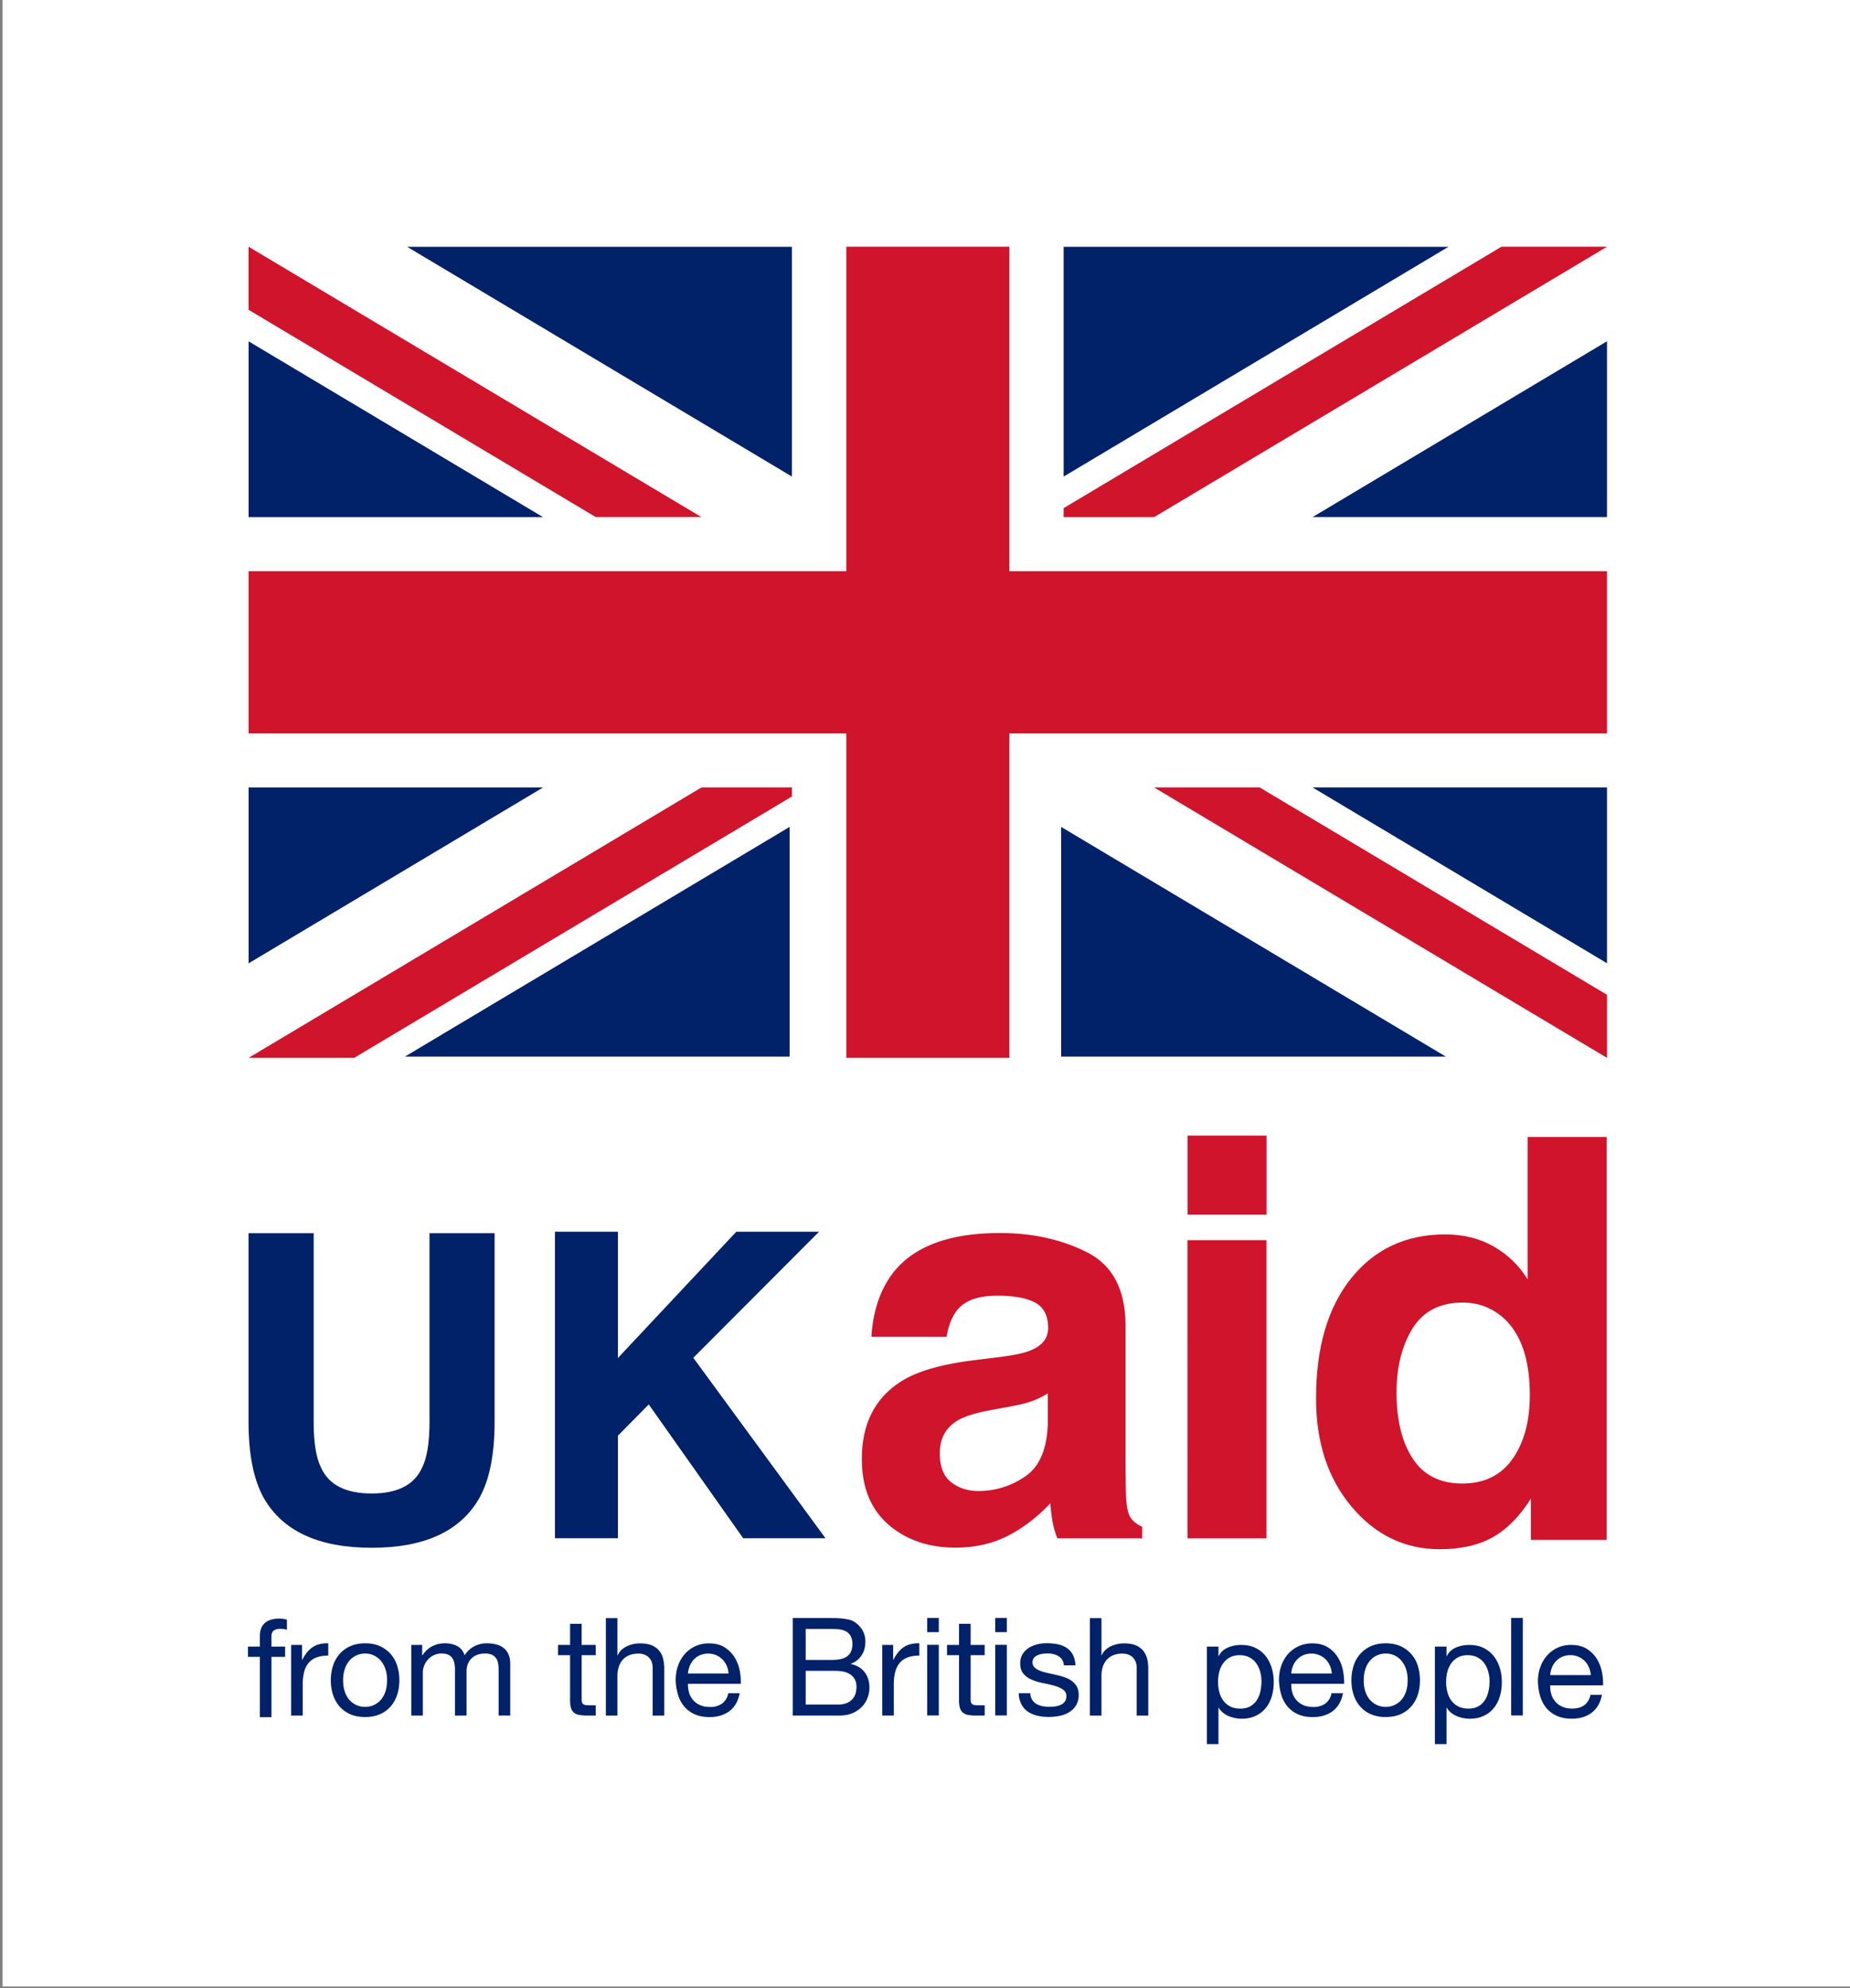
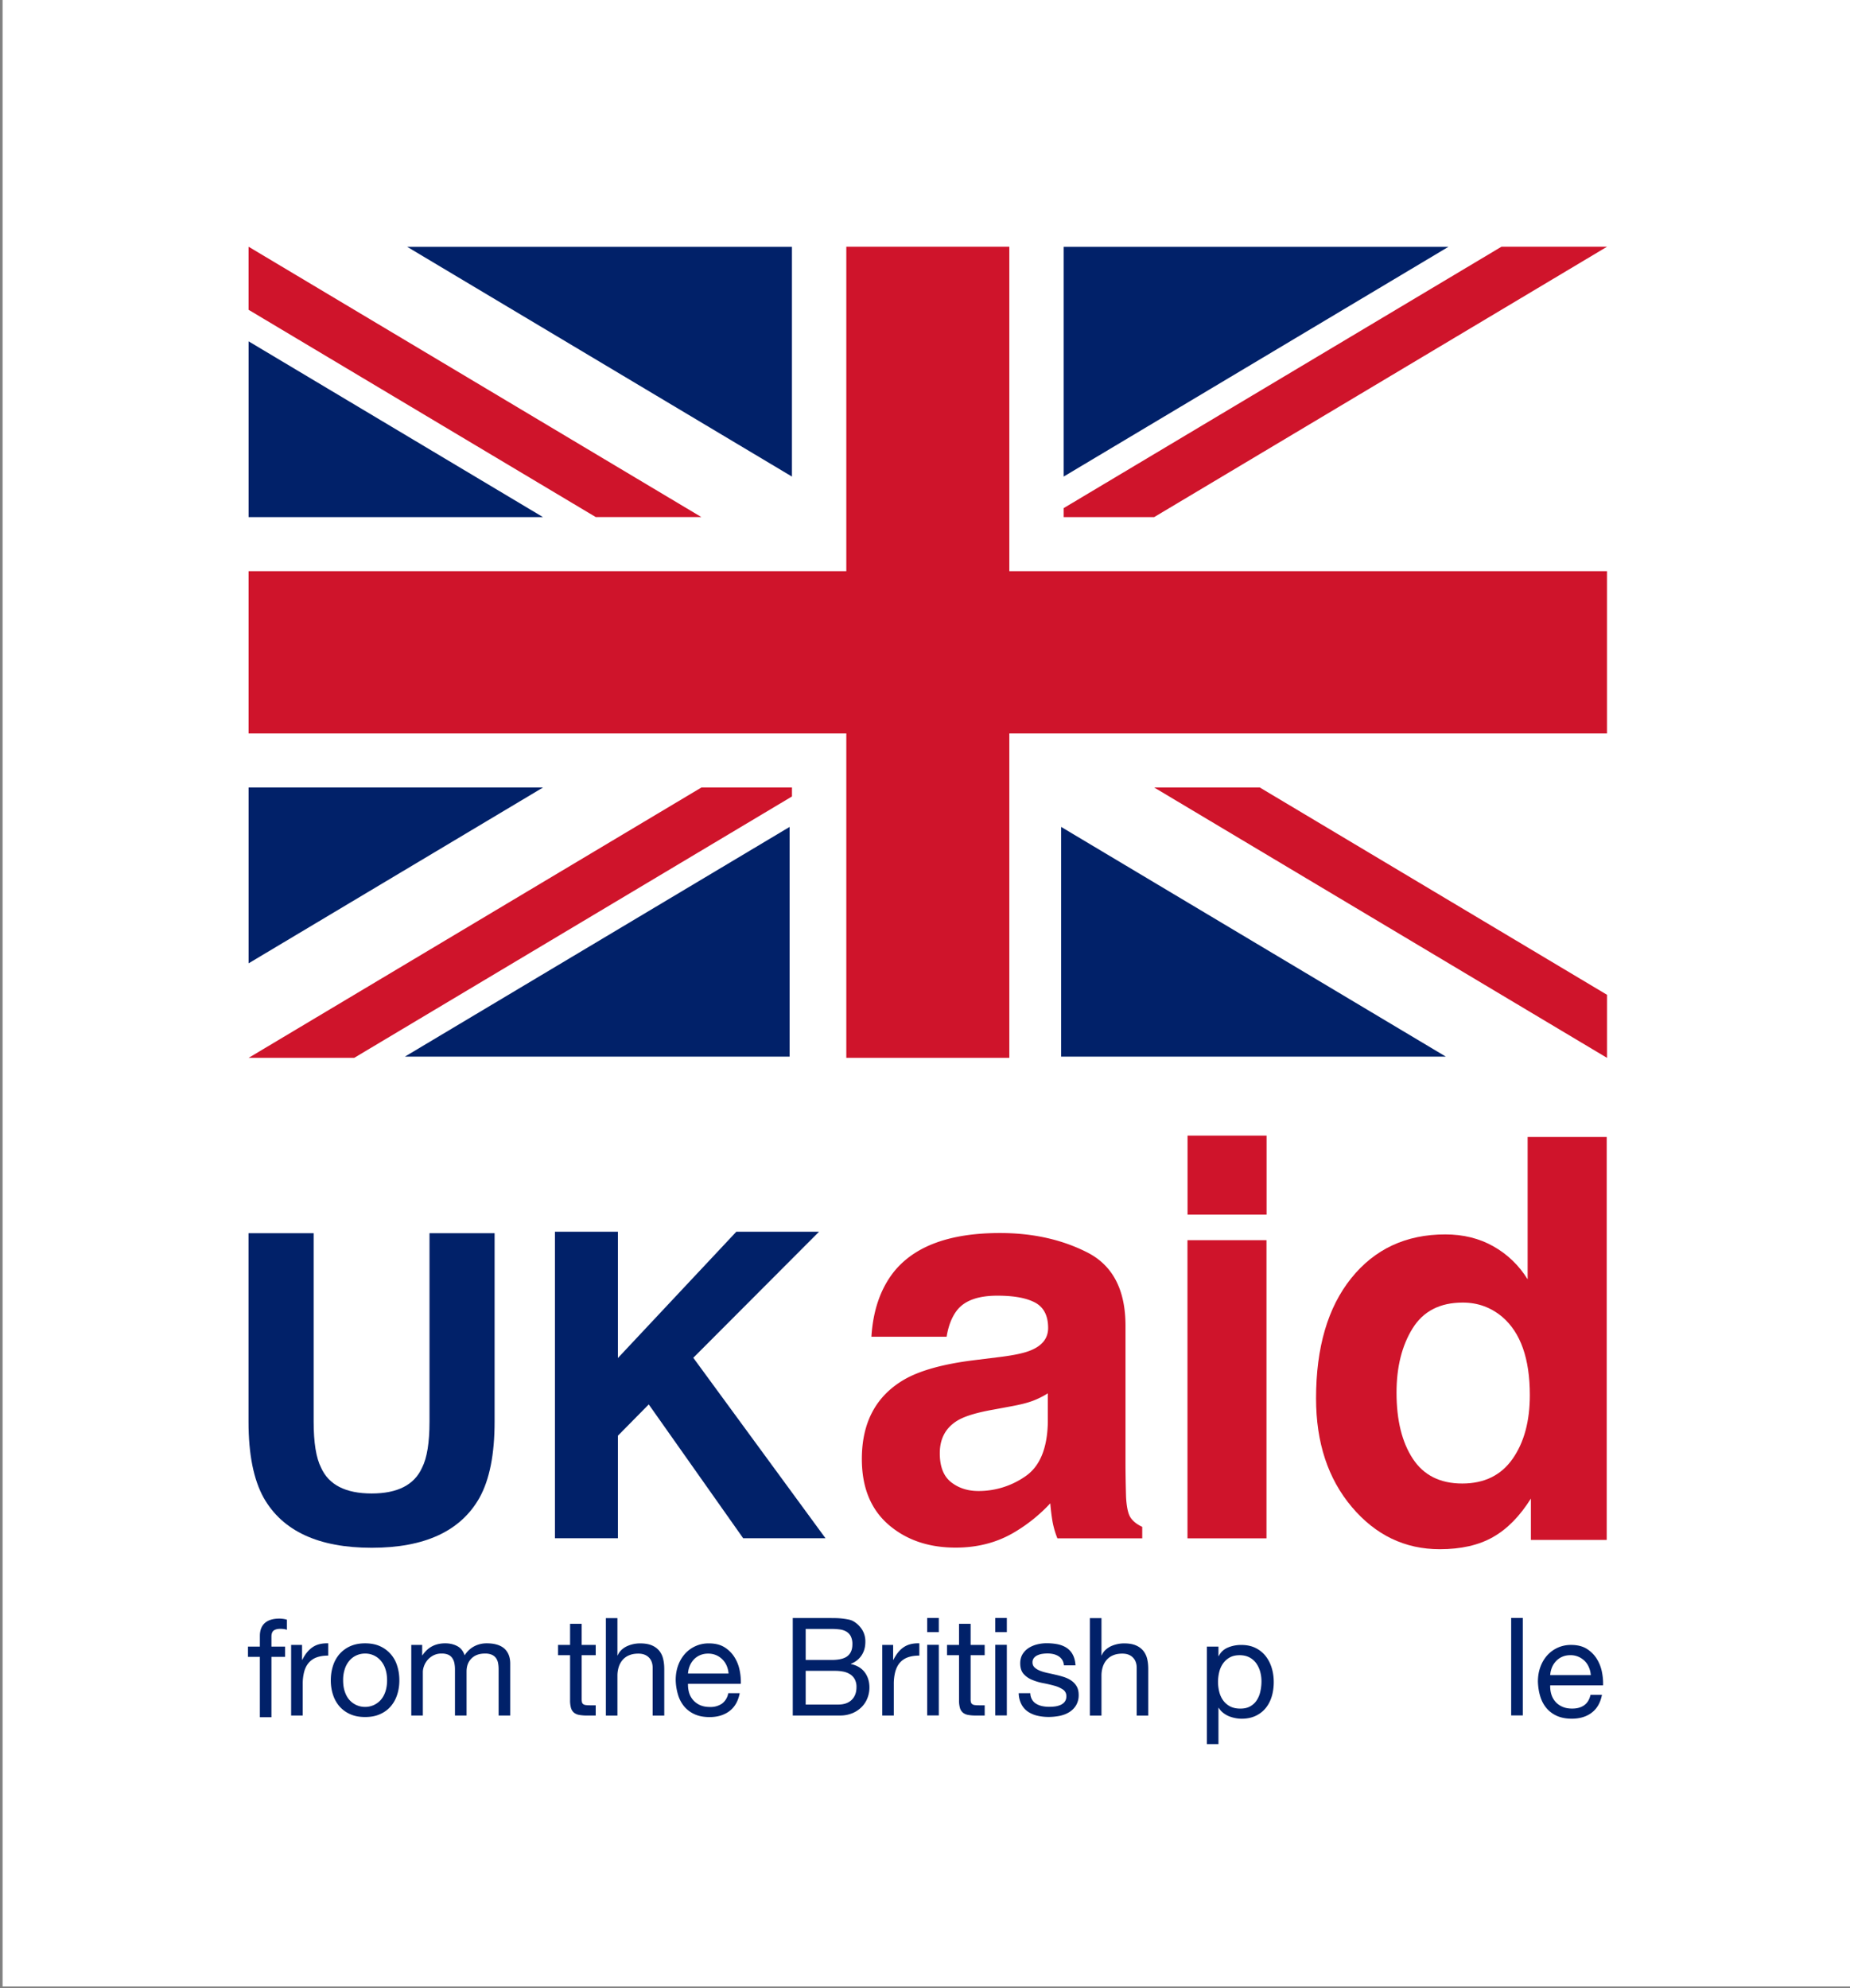
<svg xmlns="http://www.w3.org/2000/svg" width="315.489" height="339.02" viewBox="0 0 83.473 89.699">
  <rect x="0" y="0" width="83.473" height="89.699" fill="#808080" stroke="none" />
  <defs>
    <clipPath id="b">
      <path d="M421.11 284h31.887v41H421.11z" />
    </clipPath>
    <clipPath id="c">
      <path d="M557 272h37.824v53H557z" />
    </clipPath>
    <clipPath id="a">
      <path d="M421.11 158.41h173.71V263H421.11z" />
    </clipPath>
    <clipPath id="d">
-       <path d="M557 170h37.824v23H557z" />
-     </clipPath>
+       </clipPath>
    <clipPath id="e">
      <path d="M441 158.41h50V188h-50z" />
    </clipPath>
    <clipPath id="f">
      <path d="M421.11 227h37.887v23H421.11z" />
    </clipPath>
    <clipPath id="g">
      <path d="M525 158.41h50V188h-50z" />
    </clipPath>
    <clipPath id="h">
      <path d="M421.11 170h37.887v23H421.11z" />
    </clipPath>
    <clipPath id="i">
-       <path d="M557 227h37.824v23H557z" />
-     </clipPath>
+       </clipPath>
    <clipPath id="j">
      <path d="M421.11 158.41h173.71V263H421.11z" />
    </clipPath>
    <clipPath id="k">
      <path d="M421.11 333h5.887v14h-5.887z" />
    </clipPath>
    <clipPath id="l">
      <path d="M543 337h10v12.77h-10z" />
    </clipPath>
    <clipPath id="m">
-       <path d="M572 337h10v12.77h-10z" />
-     </clipPath>
+       </clipPath>
    <clipPath id="n">
      <path d="M585 337h9.824v10H585z" />
    </clipPath>
  </defs>
  <g clip-path="url(#a)" transform="matrix(.481 0 0 .865 -202.471 -137.075)">
    <path fill="#fff" fill-rule="evenodd" d="M594.82 262.07H421.18V158.41h173.64z" />
  </g>
  <g fill="#012169" clip-path="url(#b)" transform="translate(-137.463 -44.788) scale(.353)">
    <path d="M421.18 284.48h8.324v24.07c0 2.691.317 4.656.953 5.898.989 2.196 3.145 3.293 6.465 3.293 3.3 0 5.45-1.097 6.438-3.293.636-1.242.953-3.207.953-5.898v-24.07h8.32v24.09c0 4.164-.644 7.41-1.937 9.73-2.407 4.254-6.997 6.38-13.773 6.38s-11.38-2.126-13.801-6.38c-1.293-2.32-1.942-5.566-1.942-9.73z" />
  </g>
  <path fill="#012169" d="M25.039 55.567h2.841v5.697l5.342-5.697h3.733l-5.673 5.686 5.964 8.14h-3.714l-4.26-6.036-1.391 1.411v4.625h-2.842z" />
  <g fill="#cf142b">
    <path d="M47.279 62.857a3.83 3.83 0 0 1-.682.339c-.23.087-.544.167-.944.241l-.8.149c-.752.13-1.29.292-1.619.48-.554.322-.83.82-.83 1.493 0 .603.169 1.035.508 1.304.338.266.75.4 1.235.4a3.68 3.68 0 0 0 2.123-.666c.648-.445.984-1.255 1.009-2.43zm-2.151-1.641c.654-.081 1.123-.185 1.404-.309.506-.213.76-.547.76-.999 0-.551-.195-.932-.582-1.142-.389-.21-.958-.315-1.708-.315-.843 0-1.438.206-1.788.618-.251.304-.418.715-.502 1.233h-3.394c.074-1.175.405-2.143.992-2.9.935-1.184 2.537-1.777 4.81-1.777 1.478 0 2.793.292 3.94.876 1.149.585 1.723 1.687 1.723 3.308v6.17c0 .43.008.947.025 1.555.025.462.095.774.21.938.115.166.288.3.52.408v.518H47.71a3.99 3.99 0 0 1-.221-.764 9.878 9.878 0 0 1-.1-.815 7.251 7.251 0 0 1-1.688 1.345c-.76.436-1.622.653-2.58.653-1.226 0-2.237-.347-3.037-1.041-.798-.696-1.197-1.682-1.197-2.956 0-1.654.642-2.851 1.926-3.593.706-.402 1.74-.69 3.11-.862zm12.021-6.419h-3.566v-3.566h3.566zm-3.57 1.15h3.566v13.452H53.58z" />
    <g clip-path="url(#c)" transform="translate(-137.463 -44.788) scale(.353)">
      <path d="M582.75 313.32c1.473-2.098 2.207-4.816 2.207-8.152 0-4.664-1.18-7.996-3.535-10.004-1.446-1.211-3.125-1.82-5.04-1.82-2.913 0-5.05 1.101-6.417 3.308-1.364 2.203-2.047 4.938-2.047 8.203 0 3.52.695 6.336 2.082 8.445 1.386 2.114 3.492 3.168 6.316 3.168 2.82 0 4.965-1.05 6.434-3.148m-2.45-27.164c1.797 1.016 3.258 2.418 4.376 4.215V272.18h10.109v51.496h-9.692v-5.285c-1.422 2.265-3.043 3.91-4.863 4.933-1.817 1.028-4.078 1.54-6.785 1.54-4.453 0-8.203-1.801-11.246-5.403-3.043-3.605-4.567-8.227-4.567-13.871 0-6.508 1.5-11.629 4.496-15.359 2.996-3.73 7.004-5.598 12.016-5.598 2.313 0 4.364.508 6.157 1.524" />
    </g>
  </g>
  <g fill="#012169">
    <g clip-path="url(#d)" transform="translate(-137.463 -44.788) scale(.353)">
      <path fill-rule="evenodd" d="M594.82 192.96v-22.469l-37.629 22.469z" />
    </g>
    <g clip-path="url(#e)" transform="translate(-137.463 -44.788) scale(.353)">
      <path fill-rule="evenodd" d="M490.64 158.42h-49.184l49.184 29.363z" />
    </g>
    <g clip-path="url(#f)" transform="translate(-137.463 -44.788) scale(.353)">
      <path fill-rule="evenodd" d="M421.19 227.52v22.469l37.629-22.469z" />
    </g>
    <g clip-path="url(#g)" transform="translate(-137.463 -44.788) scale(.353)">
      <path fill-rule="evenodd" d="M525.37 158.42v29.363l49.184-29.363z" />
    </g>
    <g clip-path="url(#h)" transform="translate(-137.463 -44.788) scale(.353)">
      <path fill-rule="evenodd" d="M421.19 170.5v22.465h37.629z" />
    </g>
    <g clip-path="url(#i)" transform="translate(-137.463 -44.788) scale(.353)">
      <path fill-rule="evenodd" d="M594.82 249.98v-22.465h-37.629z" />
    </g>
    <path fill-rule="evenodd" d="M18.269 47.667h17.359V37.304zm29.61 0h17.359L47.879 37.304z" />
  </g>
  <g fill="#cf142b" clip-path="url(#j)" transform="translate(-137.463 -44.788) scale(.353)">
    <path d="m421.19 262.07 57.875-34.551h11.578v1.145l-55.957 33.406zm104.18-70.254 55.957-33.406h13.496l-57.879 34.551H525.37zm25.074 35.703 44.379 26.492v8.059l-57.879-34.551zm-84.879-34.559-44.379-26.492v-8.059l57.879 34.551z" />
    <path d="M497.59 262.07v-41.465h-76.402v-20.73h76.402V158.41h20.836v41.465h76.402v20.73h-76.402v41.465z" />
  </g>
  <g fill="#012169">
    <g clip-path="url(#k)" transform="translate(-137.463 -44.788) scale(.353)">
      <path d="M421.11 338.62v-1.313h1.52v-1.343c0-.735.21-1.29.636-1.668.422-.375 1.043-.567 1.86-.567.136 0 .296.012.48.035.18.024.34.06.48.106v1.293a1.757 1.757 0 0 0-.421-.098 3.259 3.259 0 0 0-.418-.027c-.36 0-.64.07-.836.21-.2.142-.301.407-.301.802v1.257h1.746v1.313h-1.746v7.715h-1.48v-7.715z" />
    </g>
    <path d="M13.629 74.207v.671h.012c.127-.258.283-.45.468-.572.184-.124.418-.18.702-.172v.554c-.21 0-.388.029-.536.085a.84.84 0 0 0-.357.254c-.09.11-.157.245-.197.404a2.153 2.153 0 0 0-.062.544v1.417h-.523v-3.185zm1.93 2.11c.051.15.121.276.212.376a.937.937 0 0 0 .701.31.94.94 0 0 0 .703-.31c.09-.1.162-.226.213-.376.05-.15.077-.321.077-.514s-.026-.365-.077-.514a1.108 1.108 0 0 0-.213-.379.917.917 0 0 0-.702-.314.938.938 0 0 0-.385.08.893.893 0 0 0-.317.234 1.085 1.085 0 0 0-.212.379 1.55 1.55 0 0 0-.077.514c0 .193.025.364.077.514m-.533-1.17a1.5 1.5 0 0 1 .295-.53 1.4 1.4 0 0 1 .487-.355c.193-.085.414-.128.665-.128.255 0 .478.043.668.128a1.41 1.41 0 0 1 .779.885c.066.203.099.422.099.656 0 .234-.033.452-.1.653-.064.201-.163.376-.294.527s-.292.266-.484.35c-.19.085-.413.126-.668.126-.251 0-.472-.04-.665-.125a1.373 1.373 0 0 1-.487-.351 1.505 1.505 0 0 1-.295-.527c-.067-.201-.1-.419-.1-.653s.034-.453.1-.656m4.023-.94v.469h.012c.239-.362.582-.542 1.028-.542.197 0 .377.04.536.123.16.082.273.221.34.419.107-.173.248-.306.421-.401a1.2 1.2 0 0 1 .576-.141c.16 0 .305.016.434.052.13.035.241.089.334.163.092.074.164.17.215.287s.077.257.077.421v2.335h-.524v-2.088c0-.1-.008-.192-.025-.277a.558.558 0 0 0-.092-.225.468.468 0 0 0-.187-.151.746.746 0 0 0-.312-.055c-.259 0-.461.074-.609.222-.149.147-.222.344-.222.59v1.984h-.523v-2.088c0-.103-.01-.197-.028-.284a.614.614 0 0 0-.096-.224.434.434 0 0 0-.18-.148.717.717 0 0 0-.294-.052.78.78 0 0 0-.392.092.871.871 0 0 0-.412.49.78.78 0 0 0-.047.23v1.984h-.522v-3.185zm7.83 0v.463h-.634v1.976c0 .062.006.112.015.149.01.036.03.065.058.085a.25.25 0 0 0 .121.04c.051.007.118.01.2.01h.24v.462h-.4a1.96 1.96 0 0 1-.348-.028.523.523 0 0 1-.234-.102.436.436 0 0 1-.133-.21 1.25 1.25 0 0 1-.042-.356V74.67h-.542v-.463h.542v-.953h.523v.953zm.98-1.21v1.681h.012a.711.711 0 0 1 .174-.25.975.975 0 0 1 .25-.166 1.43 1.43 0 0 1 .582-.125c.208 0 .382.027.523.085a.88.88 0 0 1 .339.24.907.907 0 0 1 .18.366c.036.142.053.3.053.472v2.094h-.524V75.24c0-.197-.057-.354-.171-.468-.116-.116-.274-.173-.475-.173-.16 0-.298.025-.415.075a.78.78 0 0 0-.294.208.916.916 0 0 0-.175.318 1.322 1.322 0 0 0-.059.397v1.798h-.522v-4.397zm4.93 2.15a.909.909 0 0 0-.474-.478.911.911 0 0 0-.361-.07.92.92 0 0 0-.367.07.842.842 0 0 0-.28.194.932.932 0 0 0-.184.287 1.08 1.08 0 0 0-.08.347h1.829a1.067 1.067 0 0 0-.083-.35m.125 2.044c-.238.18-.537.271-.898.271-.255 0-.476-.041-.663-.123a1.33 1.33 0 0 1-.471-.344 1.48 1.48 0 0 1-.286-.53 2.504 2.504 0 0 1-.108-.672c0-.242.037-.464.111-.665.073-.202.178-.375.31-.524a1.424 1.424 0 0 1 1.075-.467c.284 0 .52.058.706.175.187.117.336.266.449.446s.192.378.234.592c.044.213.06.417.053.61h-2.383c-.004.14.012.271.048.397a.884.884 0 0 0 .493.564c.127.057.278.085.45.085a.913.913 0 0 0 .546-.153.753.753 0 0 0 .28-.469h.516c-.069.357-.223.626-.462.807m4.905-.294c.26 0 .46-.069.606-.208.146-.14.22-.334.22-.58a.732.732 0 0 0-.08-.357.62.62 0 0 0-.214-.225.878.878 0 0 0-.305-.117 1.873 1.873 0 0 0-.357-.034h-1.336v1.521zm-.296-2.013c.333 0 .572-.058.718-.175.146-.117.219-.294.219-.528a.773.773 0 0 0-.075-.37.538.538 0 0 0-.202-.209c-.087-.05-.186-.081-.3-.095s-.232-.022-.36-.022h-1.17v1.399zm-.16-1.891.304.003a3.36 3.36 0 0 1 .623.065c.093.02.171.05.237.092.144.087.266.205.367.357a1 1 0 0 1 .151.56c0 .235-.057.436-.17.607a.996.996 0 0 1-.483.38v.012c.27.057.478.18.622.369.143.189.215.419.215.69a1.3 1.3 0 0 1-.086.467 1.172 1.172 0 0 1-.256.404 1.27 1.27 0 0 1-.419.284 1.438 1.438 0 0 1-.575.108H35.77v-4.398zm2.936 1.214v.671h.012c.129-.258.284-.45.469-.572.185-.124.419-.18.701-.172v.554c-.21 0-.387.029-.536.085a.849.849 0 0 0-.357.254c-.09.11-.155.245-.197.404a2.153 2.153 0 0 0-.062.544v1.417h-.522v-3.185zm2.06 3.18h-.524v-3.185h.524zm-.524-4.397h.524v.64h-.524zm2.594 1.217v.463h-.634v1.976a.55.55 0 0 0 .015.149c.01.036.03.065.06.085a.24.24 0 0 0 .12.04c.05.007.117.01.2.01h.24v.462h-.402c-.135 0-.25-.01-.347-.028a.516.516 0 0 1-.234-.102.436.436 0 0 1-.133-.21 1.202 1.202 0 0 1-.042-.356V74.67h-.542v-.463h.542v-.953h.523v.953zm1 3.18h-.524v-3.185h.524zm-.524-4.397h.524v.64h-.524zm1.664 3.687a.54.54 0 0 0 .193.19c.08.047.17.081.271.102.101.02.204.03.31.03.083 0 .17-.006.26-.017a.937.937 0 0 0 .249-.068.48.48 0 0 0 .189-.145.392.392 0 0 0 .073-.244.346.346 0 0 0-.155-.307 1.273 1.273 0 0 0-.384-.17 6.17 6.17 0 0 0-.502-.117 2.477 2.477 0 0 1-.501-.148 1.032 1.032 0 0 1-.386-.268c-.102-.114-.153-.274-.153-.48 0-.16.036-.297.107-.413a.88.88 0 0 1 .277-.28c.113-.071.24-.125.382-.16a1.76 1.76 0 0 1 .422-.052c.18 0 .347.016.499.046.151.03.286.084.403.16a.817.817 0 0 1 .28.308c.07.13.112.291.124.484h-.524a.524.524 0 0 0-.08-.256.54.54 0 0 0-.172-.163.772.772 0 0 0-.231-.09 1.137 1.137 0 0 0-.255-.027c-.079 0-.159.006-.239.018a.804.804 0 0 0-.217.065.425.425 0 0 0-.16.122.313.313 0 0 0-.062.202c0 .09.032.165.095.224.063.06.145.109.244.148.098.04.21.071.332.099.123.026.247.053.37.082.132.03.26.064.385.105.124.042.236.095.332.164a.798.798 0 0 1 .235.255c.059.102.09.23.09.382a.88.88 0 0 1-.122.48.93.93 0 0 1-.314.308c-.13.079-.275.132-.437.164-.163.03-.324.046-.484.046a2.22 2.22 0 0 1-.504-.056 1.26 1.26 0 0 1-.426-.181.917.917 0 0 1-.295-.333 1.128 1.128 0 0 1-.123-.503h.523a.586.586 0 0 0 .081.294m3.13-3.68v1.681h.012a.67.67 0 0 1 .173-.25 1 1 0 0 1 .25-.166 1.44 1.44 0 0 1 .582-.125c.208 0 .383.027.522.085a.88.88 0 0 1 .34.24.927.927 0 0 1 .181.366c.035.142.051.3.051.472v2.094h-.522V75.24c0-.197-.058-.354-.174-.468-.114-.116-.273-.173-.474-.173-.16 0-.299.025-.415.075a.78.78 0 0 0-.293.208.916.916 0 0 0-.175.318 1.302 1.302 0 0 0-.058.397v1.798h-.524v-4.397z" />
    <g clip-path="url(#l)" transform="translate(-137.463 -44.788) scale(.353)">
      <path d="M550.49 340.51a3.448 3.448 0 0 0-.508-1.074 2.496 2.496 0 0 0-.87-.75c-.356-.184-.774-.278-1.25-.278-.5 0-.927.098-1.274.297a2.555 2.555 0 0 0-.856.778 3.2 3.2 0 0 0-.48 1.09 5.287 5.287 0 0 0 .008 2.523c.105.414.273.777.5 1.09.226.316.52.57.878.762.364.19.801.285 1.313.285.512 0 .937-.098 1.281-.297.344-.196.621-.457.828-.785a3.27 3.27 0 0 0 .453-1.118c.094-.418.141-.847.141-1.293a4.68 4.68 0 0 0-.164-1.23m-5.332-3.203v1.222h.031c.246-.5.63-.863 1.152-1.09a4.329 4.329 0 0 1 1.731-.34c.7 0 1.305.126 1.824.384.516.254.95.601 1.293 1.039.34.437.602.941.774 1.508.175.57.261 1.18.261 1.816 0 .64-.082 1.246-.25 1.816-.172.57-.425 1.067-.77 1.493s-.773.761-1.292 1.003c-.516.246-1.117.368-1.805.368a4.5 4.5 0 0 1-1.555-.297 3.1 3.1 0 0 1-.757-.426 2.381 2.381 0 0 1-.606-.672h-.031v4.64h-1.484v-12.464z" />
    </g>
-     <path d="M60.009 75.147a.909.909 0 0 0-.192-.287.9.9 0 0 0-.644-.262.92.92 0 0 0-.366.07.842.842 0 0 0-.28.195.934.934 0 0 0-.185.287 1.119 1.119 0 0 0-.08.347h1.83a1.067 1.067 0 0 0-.083-.35m.125 2.044c-.238.18-.537.271-.898.271-.255 0-.476-.041-.663-.123a1.33 1.33 0 0 1-.471-.344 1.503 1.503 0 0 1-.287-.53 2.562 2.562 0 0 1-.107-.672c0-.242.037-.464.111-.665.073-.202.178-.375.31-.524a1.43 1.43 0 0 1 1.075-.467c.284 0 .518.058.706.175.187.117.336.266.449.446s.192.378.234.592c.043.213.06.417.053.61h-2.384c-.003.14.012.271.05.397a.872.872 0 0 0 .493.564c.126.057.277.085.449.085a.906.906 0 0 0 .544-.153.748.748 0 0 0 .281-.469h.517c-.069.357-.223.626-.462.807m1.475-.874c.051.15.121.276.212.376a.937.937 0 0 0 .701.31.94.94 0 0 0 .703-.31c.09-.1.162-.226.213-.376.05-.15.077-.321.077-.514s-.026-.365-.077-.514a1.108 1.108 0 0 0-.213-.379.905.905 0 0 0-.702-.314.938.938 0 0 0-.385.08.893.893 0 0 0-.317.234c-.09.102-.161.229-.212.379a1.55 1.55 0 0 0-.077.514c0 .193.025.364.077.514m-.533-1.17a1.41 1.41 0 0 1 .783-.885c.192-.085.414-.128.664-.128.255 0 .478.043.668.128a1.411 1.411 0 0 1 .78.885c.065.203.098.422.098.656 0 .234-.033.452-.098.653a1.486 1.486 0 0 1-.296.527 1.37 1.37 0 0 1-.484.35c-.19.085-.413.126-.668.126a1.65 1.65 0 0 1-.665-.125 1.367 1.367 0 0 1-.486-.351 1.487 1.487 0 0 1-.296-.527c-.066-.201-.1-.419-.1-.653s.034-.453.1-.656" />
    <g clip-path="url(#m)" transform="translate(-137.463 -44.788) scale(.353)">
-       <path d="M579.64 340.51a3.355 3.355 0 0 0-.504-1.074 2.51 2.51 0 0 0-.875-.75c-.355-.184-.77-.278-1.246-.278-.5 0-.926.098-1.277.297a2.506 2.506 0 0 0-.852.778c-.223.32-.383.683-.484 1.09-.098.406-.145.82-.145 1.238 0 .445.05.87.156 1.285.106.414.27.777.496 1.09.227.316.524.57.883.762.36.19.797.285 1.309.285.512 0 .941-.098 1.285-.297a2.38 2.38 0 0 0 .828-.785c.211-.325.36-.696.453-1.118.094-.418.141-.847.141-1.293 0-.418-.055-.828-.168-1.23m-5.332-3.203v1.222h.035a2.23 2.23 0 0 1 1.152-1.09 4.31 4.31 0 0 1 1.727-.34c.7 0 1.309.126 1.824.384.52.254.95.601 1.293 1.039s.602.941.778 1.508c.175.57.261 1.18.261 1.816 0 .64-.086 1.246-.254 1.816a4.322 4.322 0 0 1-.765 1.493 3.613 3.613 0 0 1-1.293 1.003c-.52.246-1.121.368-1.809.368a4.453 4.453 0 0 1-1.554-.297 3.239 3.239 0 0 1-.758-.426 2.428 2.428 0 0 1-.602-.672h-.035v4.64h-1.484v-12.464z" />
-     </g>
+       </g>
    <path d="M68.709 77.387h-.524V72.99h.524z" />
    <g clip-path="url(#n)" transform="translate(-137.463 -44.788) scale(.353)">
      <path d="M592.51 339.96a2.503 2.503 0 0 0-.54-.813 2.632 2.632 0 0 0-.804-.542 2.552 2.552 0 0 0-1.02-.2c-.386 0-.73.067-1.038.2a2.388 2.388 0 0 0-.793.55 2.65 2.65 0 0 0-.528.813 3.177 3.177 0 0 0-.226.984h5.187a2.954 2.954 0 0 0-.238-.992m.36 5.793c-.676.512-1.524.77-2.548.77-.722 0-1.347-.118-1.878-.348a3.736 3.736 0 0 1-1.336-.977c-.36-.422-.633-.922-.813-1.504s-.281-1.214-.305-1.902c0-.687.106-1.316.317-1.887.207-.57.5-1.062.879-1.484a4.061 4.061 0 0 1 1.344-.977 4.087 4.087 0 0 1 1.703-.347c.804 0 1.468.164 2 .496.527.332.953.754 1.273 1.265.32.512.543 1.07.664 1.676.121.606.172 1.184.149 1.73h-6.758c-.012.395.035.77.14 1.126.106.355.274.668.508.941.23.274.528.492.89.656.36.165.786.243 1.274.243.63 0 1.145-.145 1.543-.434.403-.293.668-.734.797-1.328h1.465c-.195 1.012-.633 1.773-1.309 2.285" />
    </g>
  </g>
</svg>